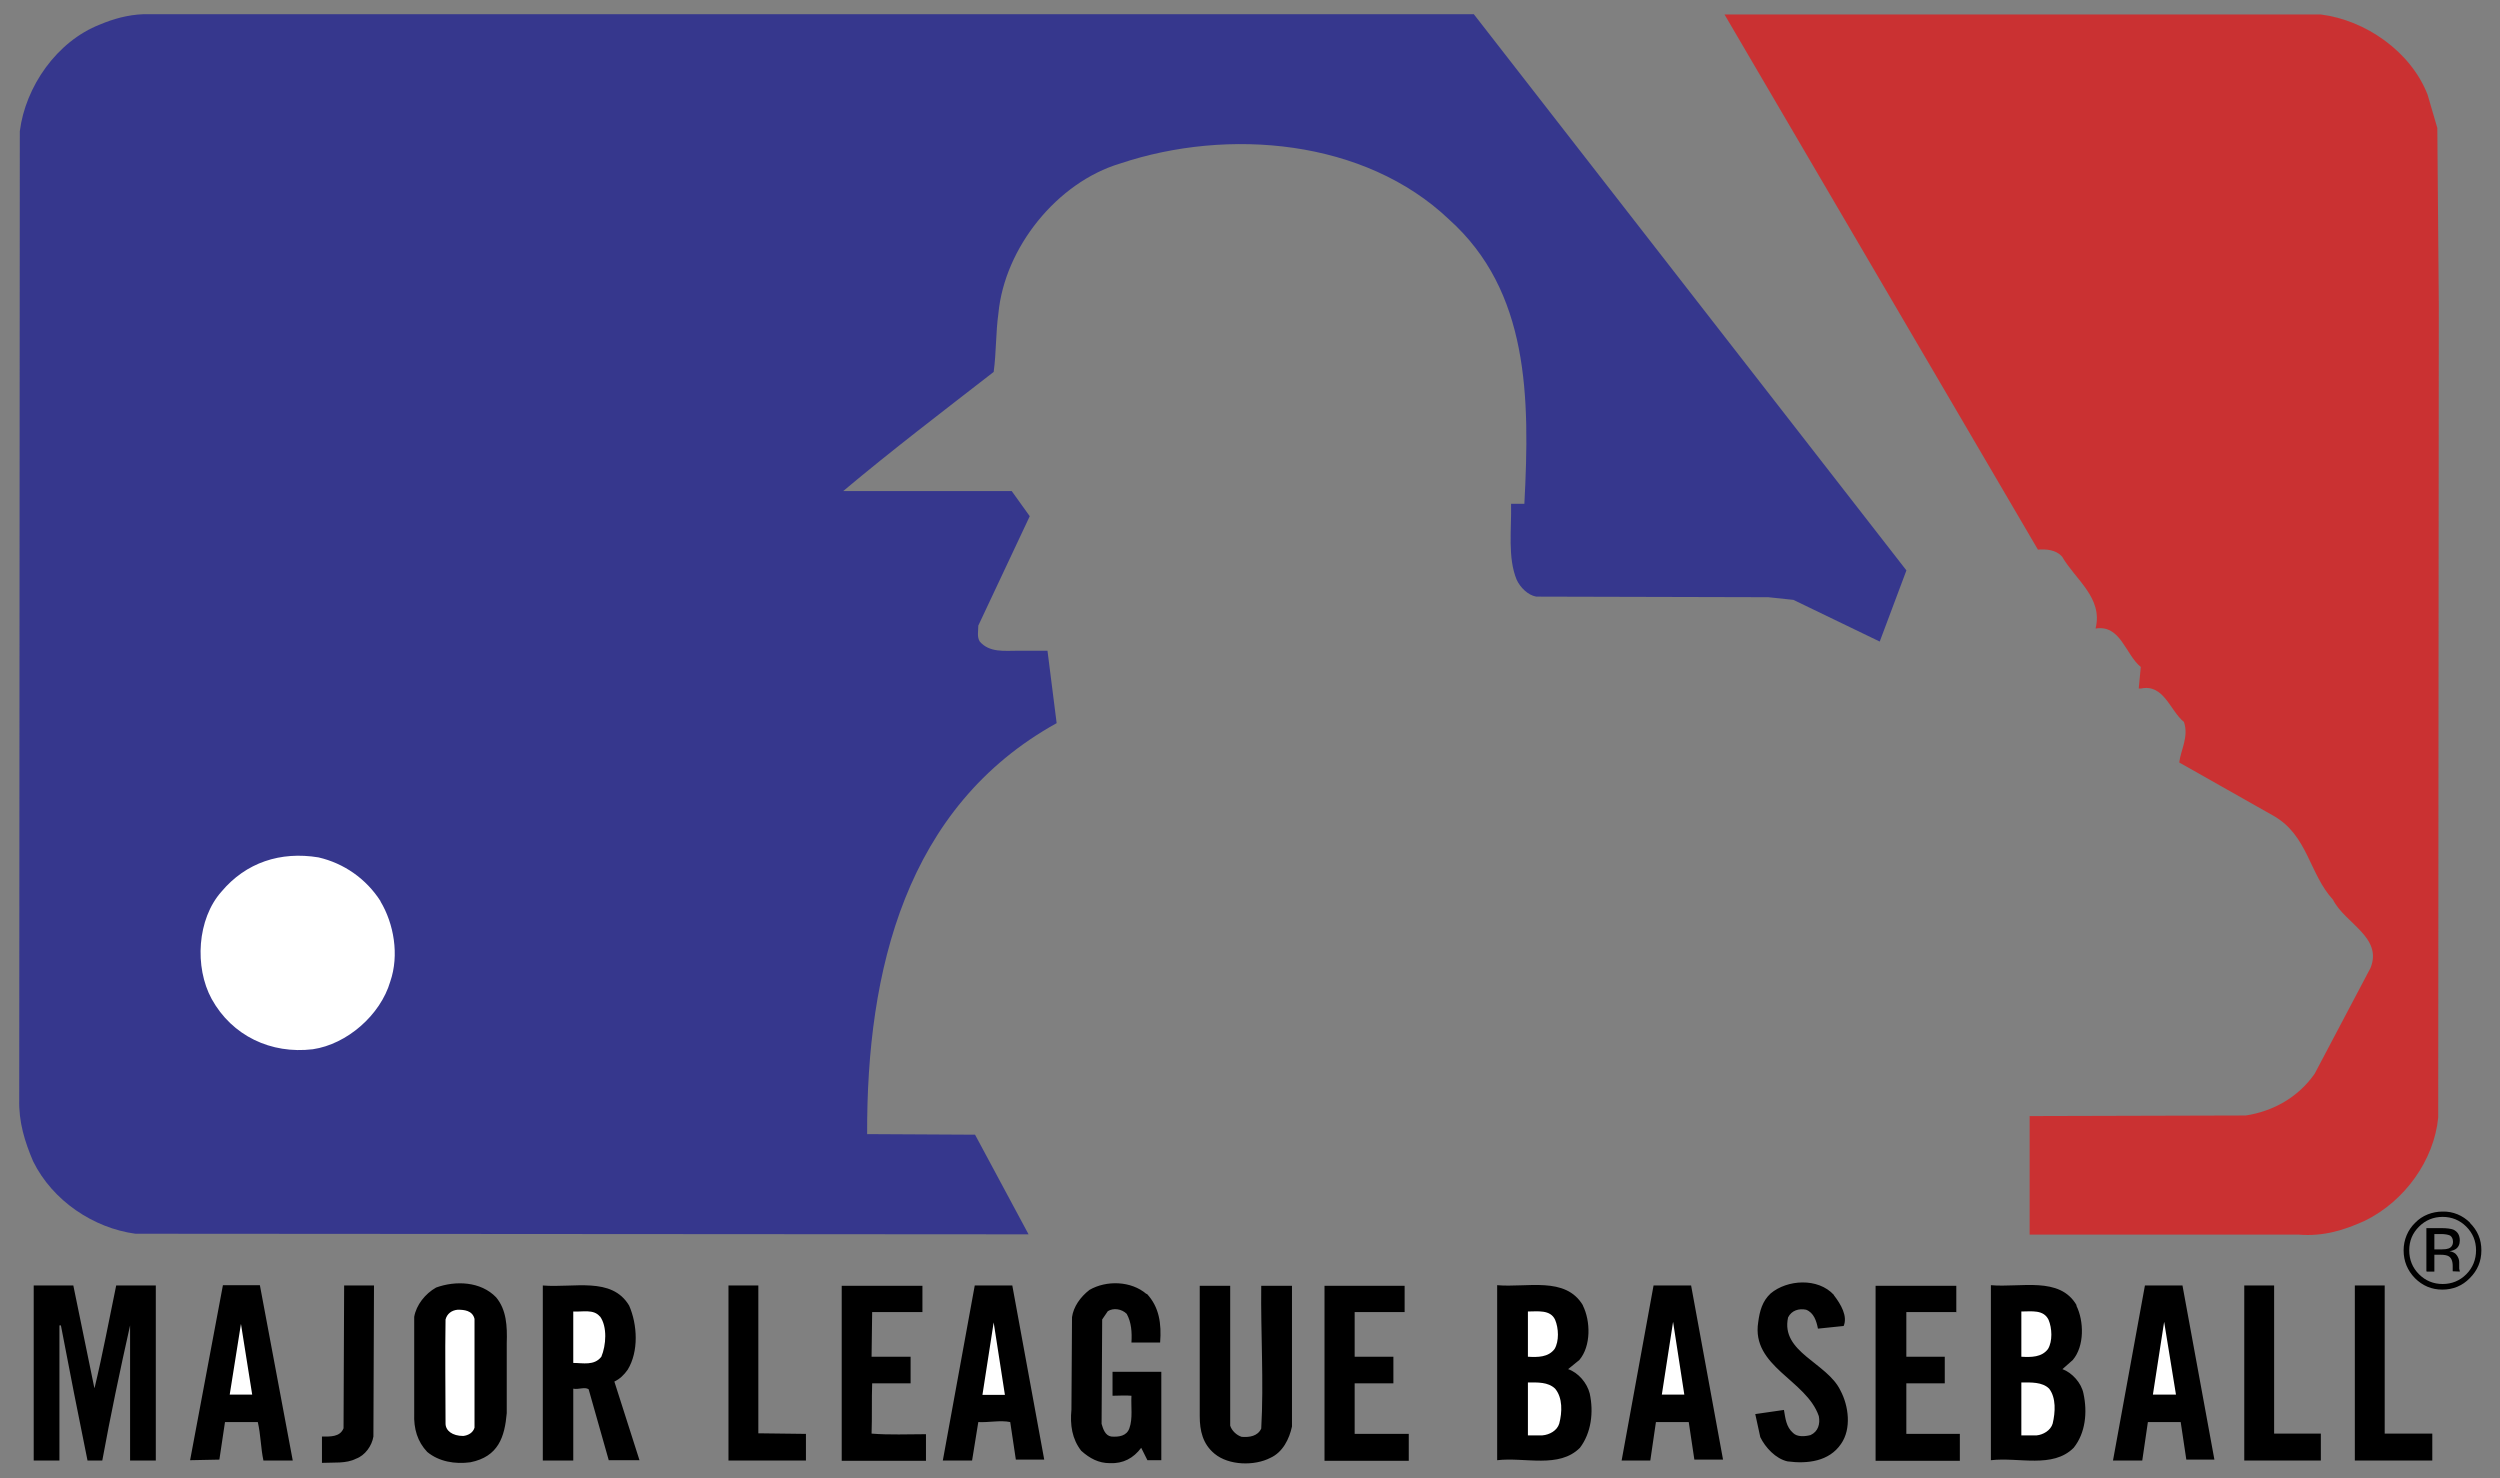
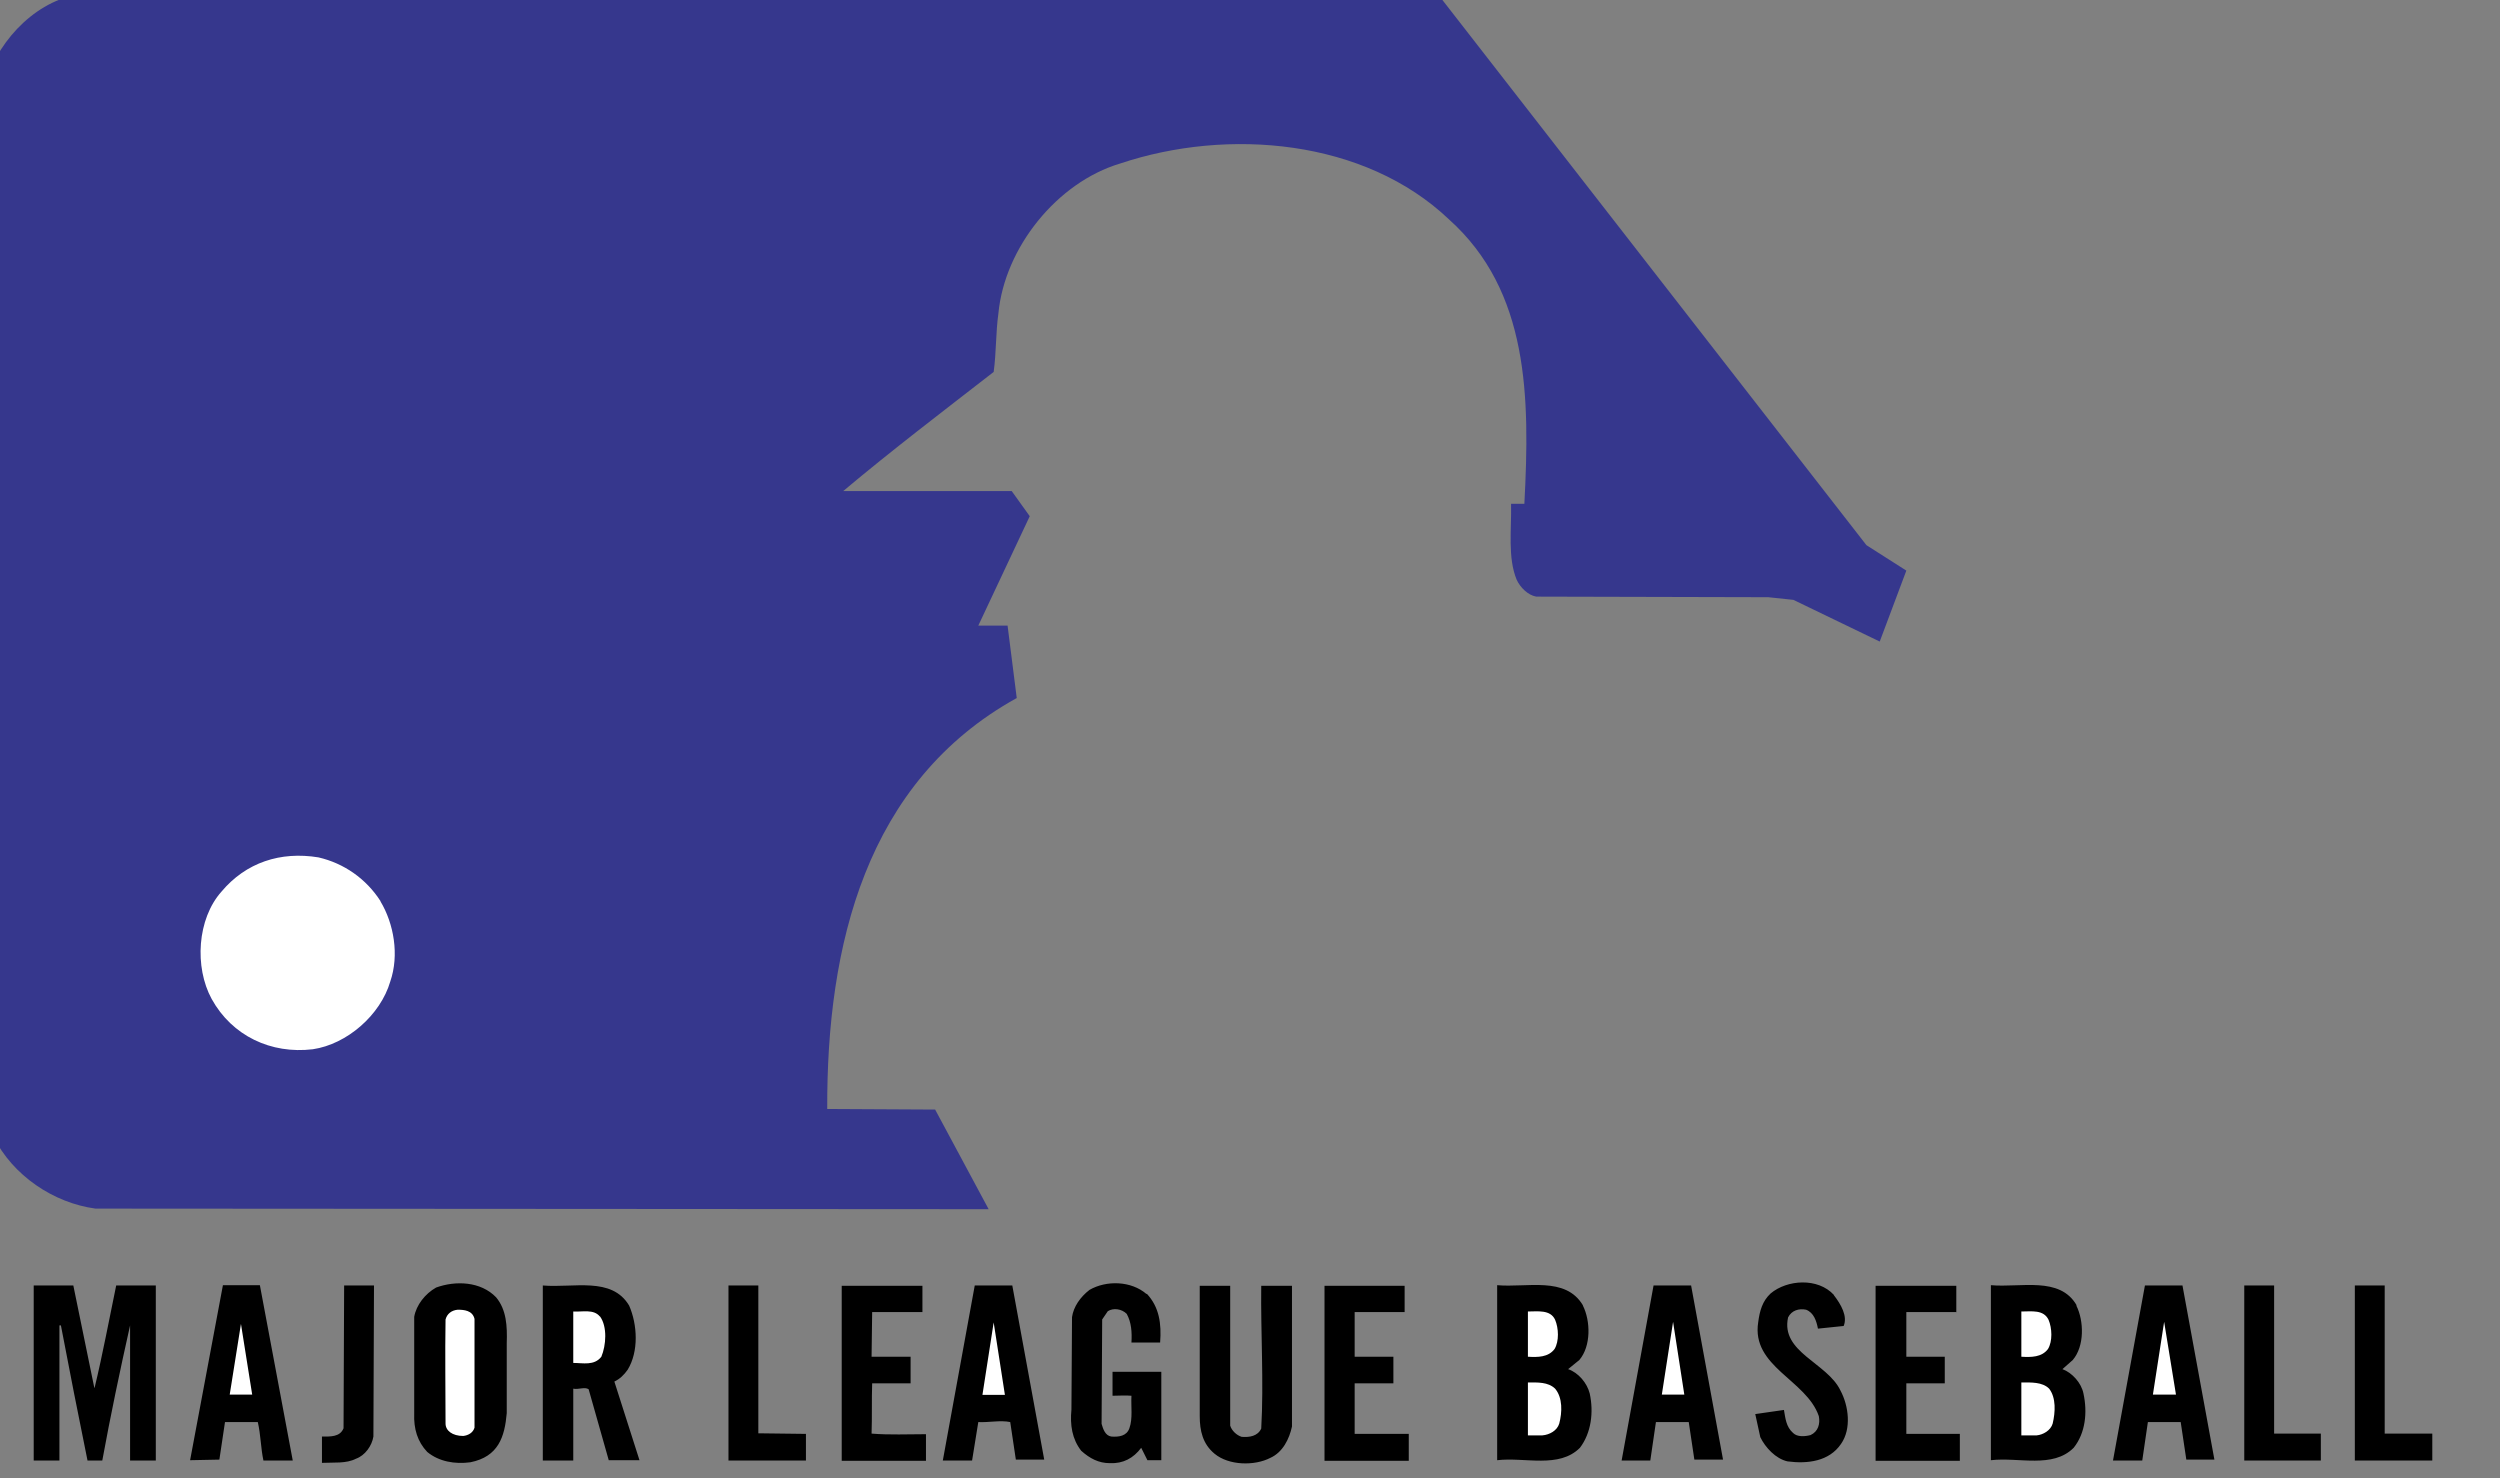
<svg xmlns="http://www.w3.org/2000/svg" id="_레이어_1" data-name="레이어_1" viewBox="0 0 84.56 50">
  <rect x="0" y="0" width="84.56" height="50" fill="#808080" stroke="none" />
  <defs>
    <style>      .st0 {        fill: #fff;      }      .st0, .st1, .st2, .st3 {        fill-rule: evenodd;      }      .st1 {        fill: #36378d;      }      .st2 {        fill: #ca3132;      }    </style>
  </defs>
-   <path class="st1" d="M64.48,19.3l-.9,2.4-2.92-1.41-.85-.09-7.85-.02c-.28-.05-.54-.31-.66-.57-.31-.75-.17-1.7-.19-2.57h.45c.19-3.61.16-7.19-2.55-9.62-2.85-2.71-7.47-3.11-11.12-1.89-2.14.64-3.91,2.85-4.12,5.07-.09.64-.07,1.32-.16,1.98-1.7,1.32-3.46,2.66-5.09,4.03h5.7l.61.85-1.74,3.7c0,.19-.05.38.05.54.33.38.83.31,1.3.31h.99l.31,2.45c-5.11,2.83-6.43,8.37-6.41,13.9l3.65.02,1.81,3.37-30.21-.02c-1.41-.19-2.8-1.11-3.46-2.45-.28-.66-.49-1.32-.47-2.1l.02-32.74c.19-1.51,1.25-3.04,2.71-3.61.45-.19.94-.33,1.48-.35h44.99l14.63,18.81h0Z" />
-   <path class="st2" d="M78.5.49c1.51.19,3.04,1.25,3.61,2.71l.33,1.13.05,6.01-.02,27.46c-.14,1.44-1.13,2.83-2.48,3.49-.68.31-1.39.54-2.24.47h-9.1v-4.01l7.31-.02c.92-.14,1.77-.61,2.33-1.41l1.89-3.58c.42-1.04-.87-1.51-1.27-2.31-.8-.87-.85-2.17-2-2.83l-3.2-1.81c.05-.42.33-.87.16-1.37-.47-.38-.68-1.3-1.46-1.13h-.07l.07-.73c-.52-.42-.68-1.44-1.53-1.3.26-1.04-.68-1.65-1.13-2.43-.21-.24-.54-.26-.82-.24L58.33.49h20.17s0,0,0,0Z" />
+   <path class="st1" d="M64.48,19.3l-.9,2.4-2.92-1.41-.85-.09-7.85-.02c-.28-.05-.54-.31-.66-.57-.31-.75-.17-1.7-.19-2.57h.45c.19-3.61.16-7.19-2.55-9.62-2.85-2.71-7.47-3.11-11.12-1.89-2.14.64-3.91,2.85-4.12,5.07-.09.64-.07,1.32-.16,1.98-1.7,1.32-3.46,2.66-5.09,4.03h5.7l.61.85-1.74,3.7h.99l.31,2.45c-5.11,2.83-6.43,8.37-6.41,13.9l3.65.02,1.81,3.37-30.21-.02c-1.41-.19-2.8-1.11-3.46-2.45-.28-.66-.49-1.32-.47-2.1l.02-32.74c.19-1.51,1.25-3.04,2.71-3.61.45-.19.94-.33,1.48-.35h44.99l14.63,18.81h0Z" />
  <path class="st0" d="M12.87,30.49c.45.75.64,1.81.33,2.71-.33,1.13-1.46,2.12-2.62,2.29-1.41.17-2.73-.45-3.42-1.7-.59-1.08-.49-2.71.33-3.63.83-.99,2-1.37,3.28-1.16.87.2,1.62.73,2.1,1.48Z" />
  <path class="st3" d="M16.78,43.88c.35.42.38.97.36,1.55v2.37c-.07.8-.28,1.47-1.23,1.66-.52.07-1.06-.02-1.46-.35-.33-.35-.46-.78-.44-1.3v-3.27c.07-.4.37-.78.74-.99.66-.24,1.51-.21,2.03.33ZM38.79,43.76c.42.45.5,1.01.45,1.65h-.97c.02-.35,0-.68-.16-.97-.17-.17-.45-.21-.64-.09l-.19.28-.02,3.53c.05.17.12.4.33.43.26.02.52-.02.61-.28.12-.33.05-.74.07-1.1-.21-.02-.42,0-.64,0v-.81h1.65v2.99h-.47l-.21-.42c-.26.35-.61.54-1.06.52-.38,0-.68-.16-.97-.42-.31-.4-.38-.87-.33-1.39l.02-3.13c.05-.35.28-.68.59-.92.57-.33,1.41-.31,1.93.14h0ZM62.03,43.81c.24.31.47.71.33,1.04l-.87.09c-.05-.26-.14-.54-.4-.64-.24-.05-.49.02-.61.26-.26,1.18,1.32,1.53,1.77,2.47.28.52.38,1.3.02,1.81-.4.59-1.13.68-1.81.59-.4-.09-.75-.47-.92-.82l-.17-.78.97-.14c.05.28.07.57.31.78.14.14.4.12.59.07.26-.12.33-.38.28-.64-.42-1.23-2.29-1.67-2.05-3.18.05-.38.14-.71.42-.97.56-.47,1.6-.54,2.14.05h0ZM3.2,46.94c.28-1.16.49-2.31.73-3.46h1.34v5.92h-.87v-4.57c-.34,1.52-.66,3.04-.94,4.57h-.5c-.31-1.53-.61-3.04-.9-4.57h-.05v4.57h-.87v-5.92h1.34l.71,3.46ZM9.9,49.4h-.99c-.09-.42-.09-.87-.19-1.3h-1.11l-.19,1.27-.99.02,1.11-5.92h1.25l1.11,5.92h0ZM12.63,48.59c-.05.31-.28.64-.59.75-.33.17-.75.12-1.15.14v-.89c.28,0,.61.02.73-.28l.02-4.83h1.01l-.02,5.12ZM21.28,44.16c.28.64.33,1.55-.05,2.17-.12.17-.26.31-.45.4l.85,2.66h-1.04l-.68-2.4c-.14-.09-.34.02-.52-.02v2.43h-1.03v-5.92c1.04.09,2.33-.31,2.92.68ZM25.66,48.48l1.6.02v.9h-2.62v-5.92h1.01v5h0ZM31.2,44.38h-1.7l-.02,1.51h1.32v.9h-1.3c-.02.57,0,1.13-.02,1.7.61.05,1.23.02,1.84.02v.9h-2.85v-5.92h2.73v.89h0ZM35.33,49.37h-.97l-.19-1.27c-.33-.07-.73.02-1.08,0l-.21,1.3h-.99l1.08-5.92h1.27l1.08,5.89h0ZM41.61,48.22c.05.17.22.33.39.38.26.02.54-.02.66-.28.09-1.58-.02-3.23,0-4.83h1.04v4.76c-.09.42-.31.87-.73,1.06-.54.28-1.41.26-1.89-.14-.4-.33-.5-.78-.5-1.27v-4.41h1.03v4.74h0,0ZM47.51,44.38h-1.69v1.51h1.31v.9h-1.31v1.71h1.83v.91h-2.85v-5.92h2.71v.9h0,0ZM53.54,44.16c.26.52.28,1.37-.12,1.84l-.38.31c.35.12.64.47.73.82.14.64.05,1.34-.33,1.84-.71.71-1.86.31-2.8.42v-5.92c1.01.09,2.31-.31,2.9.68h0ZM58.3,49.37h-.99l-.19-1.27h-1.11l-.19,1.3h-.97l1.08-5.92h1.27l1.08,5.89ZM66.18,44.38h-1.7v1.51h1.3v.9h-1.3v1.71h1.81v.91h-2.85v-5.92h2.73v.9h0ZM70.23,44.16c.26.52.28,1.37-.12,1.84l-.35.31c.33.12.64.47.71.82.14.64.07,1.34-.33,1.84-.71.71-1.86.31-2.8.42v-5.92c1.01.09,2.33-.31,2.9.68h0ZM74.92,49.37h-.97l-.19-1.27h-1.11l-.19,1.3h-.99l1.08-5.92h1.27l1.08,5.89h0ZM76.92,48.49h1.58v.91h-2.59v-5.92h1.01v5.01h0ZM80.67,48.49h1.6v.91h-2.62v-5.92h1.01v5.01Z" />
  <path class="st0" d="M16.05,44.61v3.68c-.05.17-.21.26-.38.28-.37,0-.6-.18-.6-.42,0-1.18-.02-2.29,0-3.52.05-.19.2-.31.41-.33.21,0,.5.02.57.31h0ZM20.29,44.52c.26.35.21.99.05,1.37-.24.31-.62.21-.95.21v-1.74c.31.02.69-.09.9.17ZM52.6,44.64c.12.28.14.73-.02.99-.21.28-.57.28-.9.26v-1.53c.33,0,.76-.07.92.28h0ZM69.29,44.64c.12.28.14.73-.02.99-.21.28-.57.28-.9.26v-1.53c.35,0,.75-.07.92.28h0ZM56.96,47.17h-.75l.38-2.46.38,2.46ZM73.6,47.17h-.78l.38-2.46.4,2.46ZM33.23,47.18l.38-2.45.38,2.45h-.75ZM7.77,47.17l.38-2.39.38,2.39h-.75ZM52.6,46.97c.26.31.24.8.14,1.18-.07.24-.33.38-.57.4h-.49v-1.79c.33,0,.68-.02.92.21ZM69.31,46.97c.24.31.21.8.12,1.18-.07.24-.33.38-.54.4h-.52v-1.79c.33,0,.71-.02.94.21h0Z" />
-   <path class="st3" d="M83.42,41.49c.22.22.33.49.33.8s-.11.59-.33.81c-.22.22-.49.33-.8.33s-.58-.11-.8-.33-.33-.49-.33-.81.11-.58.33-.8c.22-.22.49-.33.8-.33s.58.11.8.33ZM83.55,41.36c-.25-.25-.58-.39-.93-.38-.35,0-.69.13-.93.38-.25.24-.39.58-.39.93,0,.37.13.68.38.94.26.26.57.39.93.39s.68-.13.93-.39c.26-.26.39-.57.39-.94s-.13-.67-.39-.93h0ZM82.81,42.23c-.05.02-.13.03-.24.03h-.23v-.52h.22c.14,0,.24.02.31.05.06.04.1.11.1.21,0,.11-.05.19-.15.23h0ZM82.08,43.01h.26v-.57h.2c.14,0,.23.02.28.05.09.05.14.16.14.33v.16s0,.01,0,.02h0s.24.01.24.01v-.02s-.02-.05-.02-.08c0-.04,0-.07,0-.11v-.11c0-.08-.03-.16-.08-.23-.05-.08-.14-.12-.25-.14.09-.01.16-.04.21-.07.09-.06.14-.16.14-.29,0-.18-.07-.3-.22-.37-.08-.03-.22-.05-.4-.05h-.51v1.45h0Z" />
</svg>